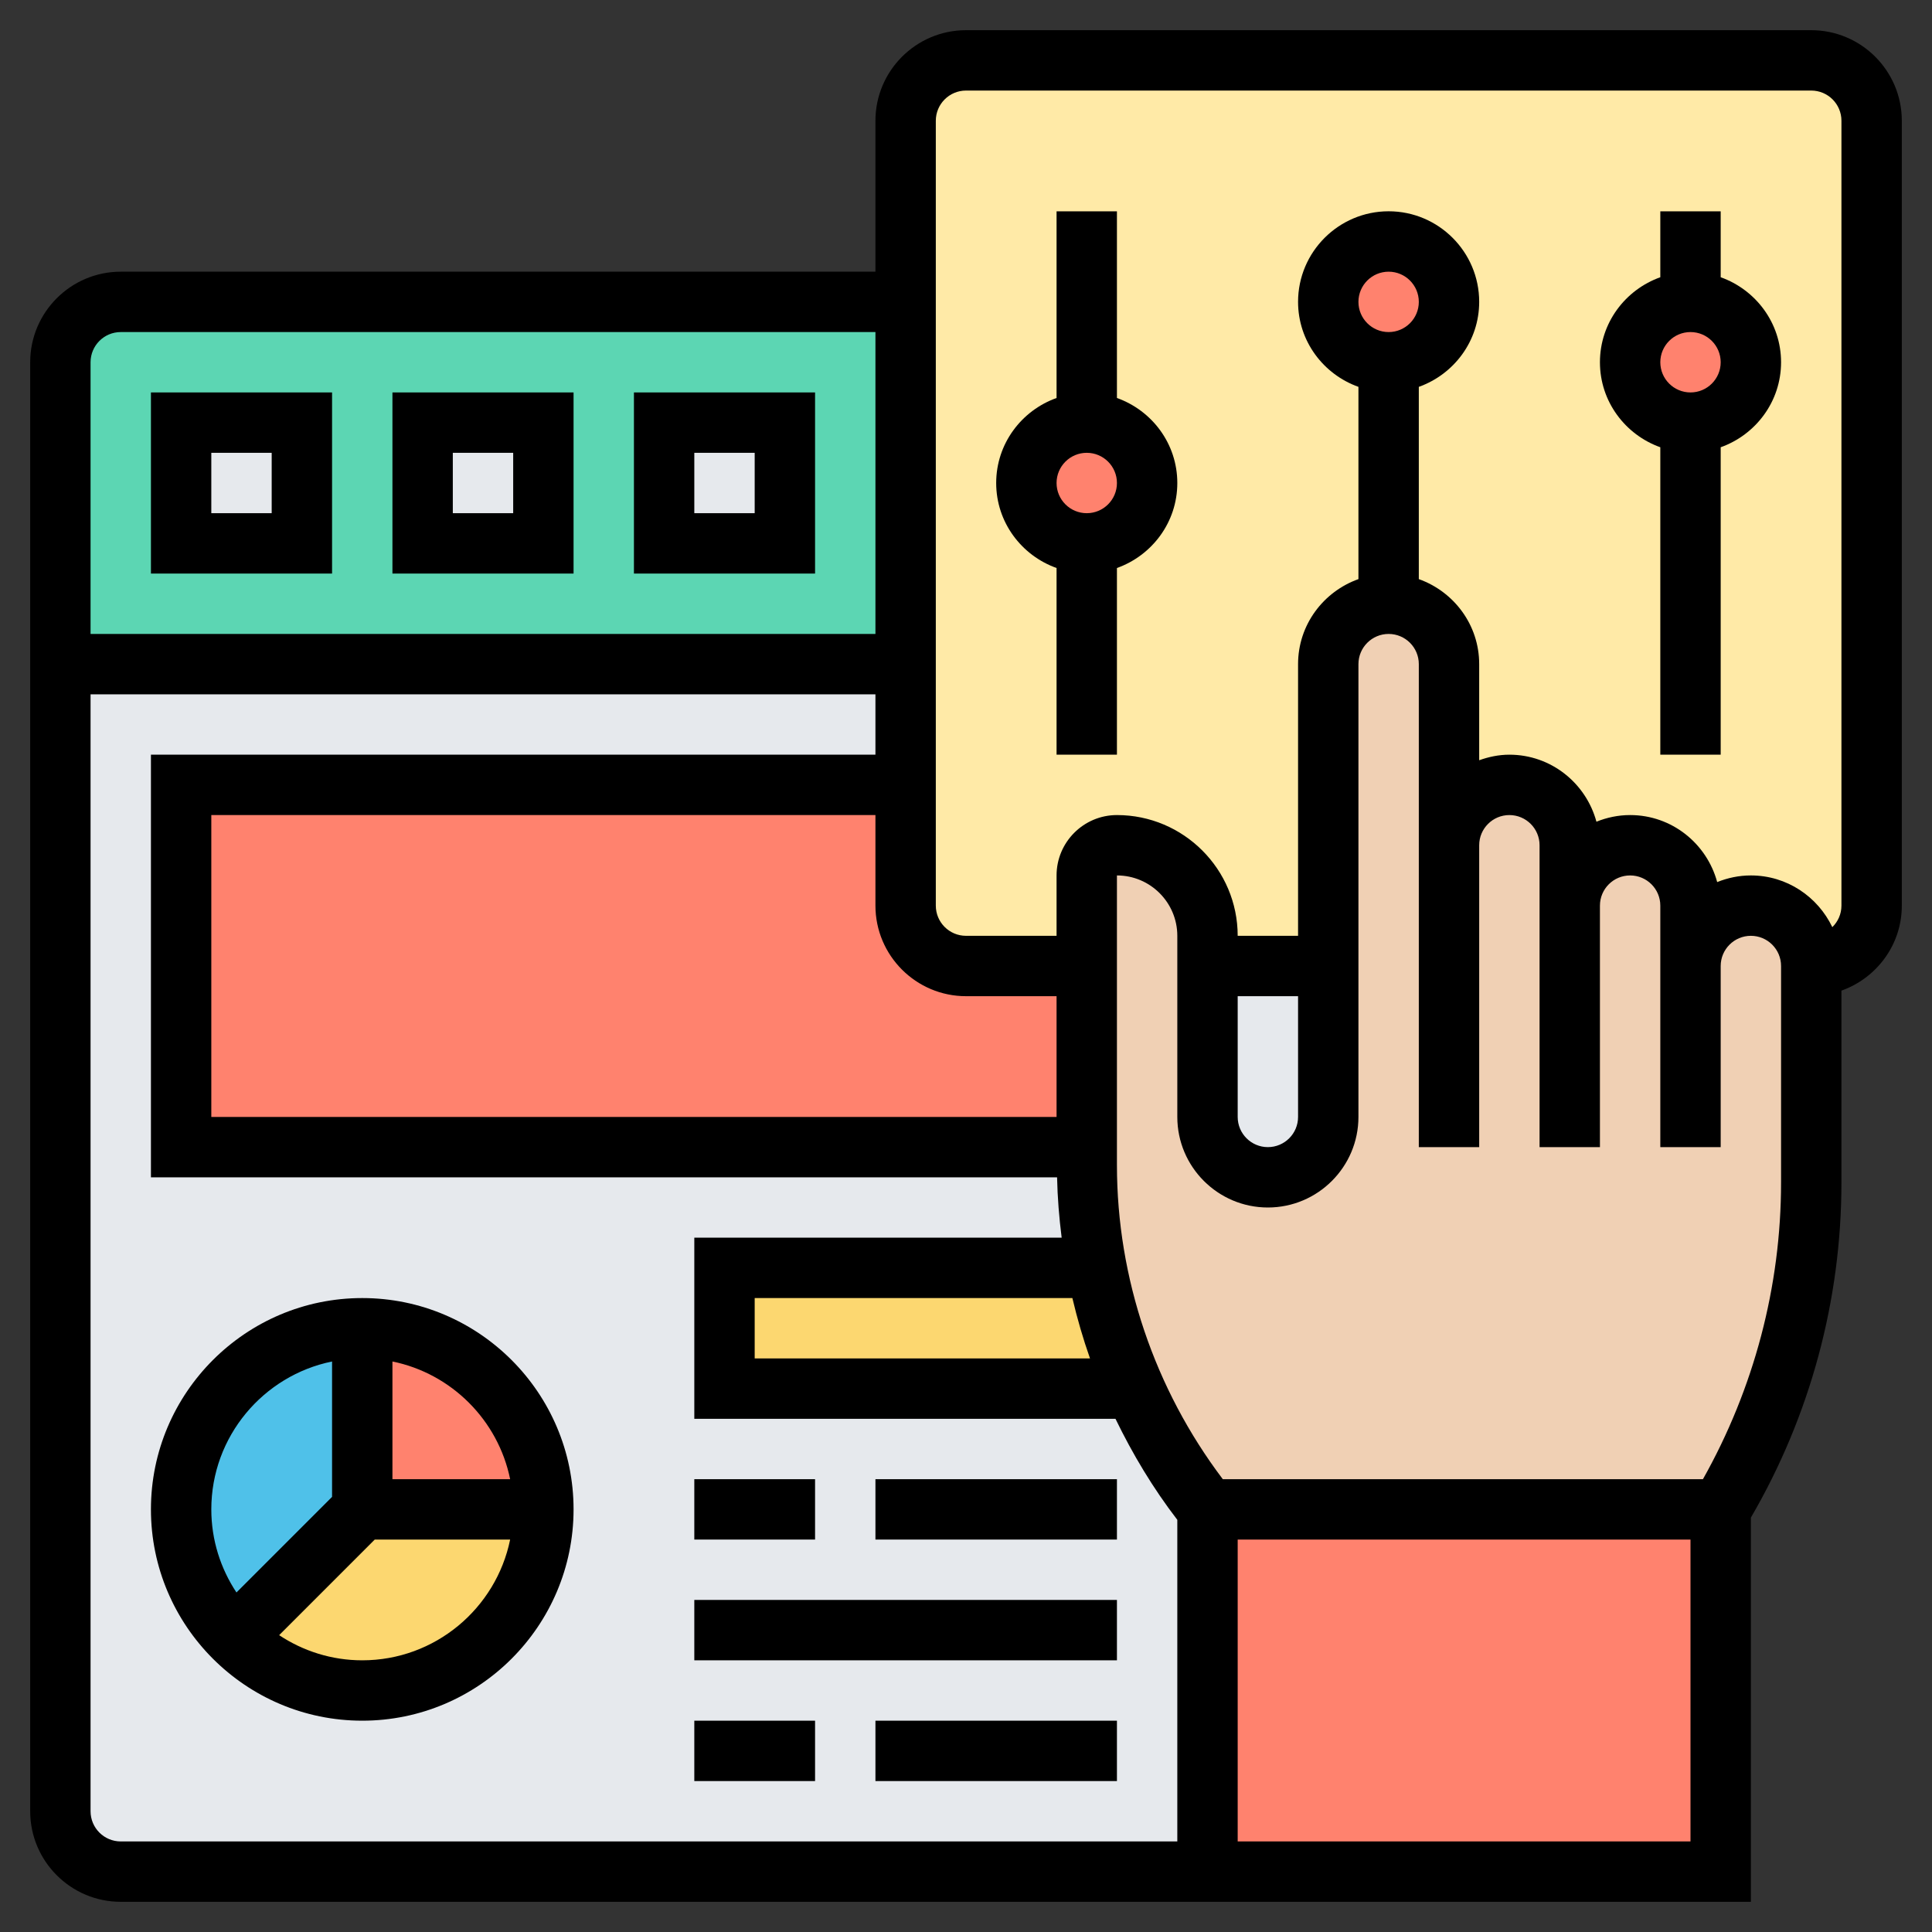
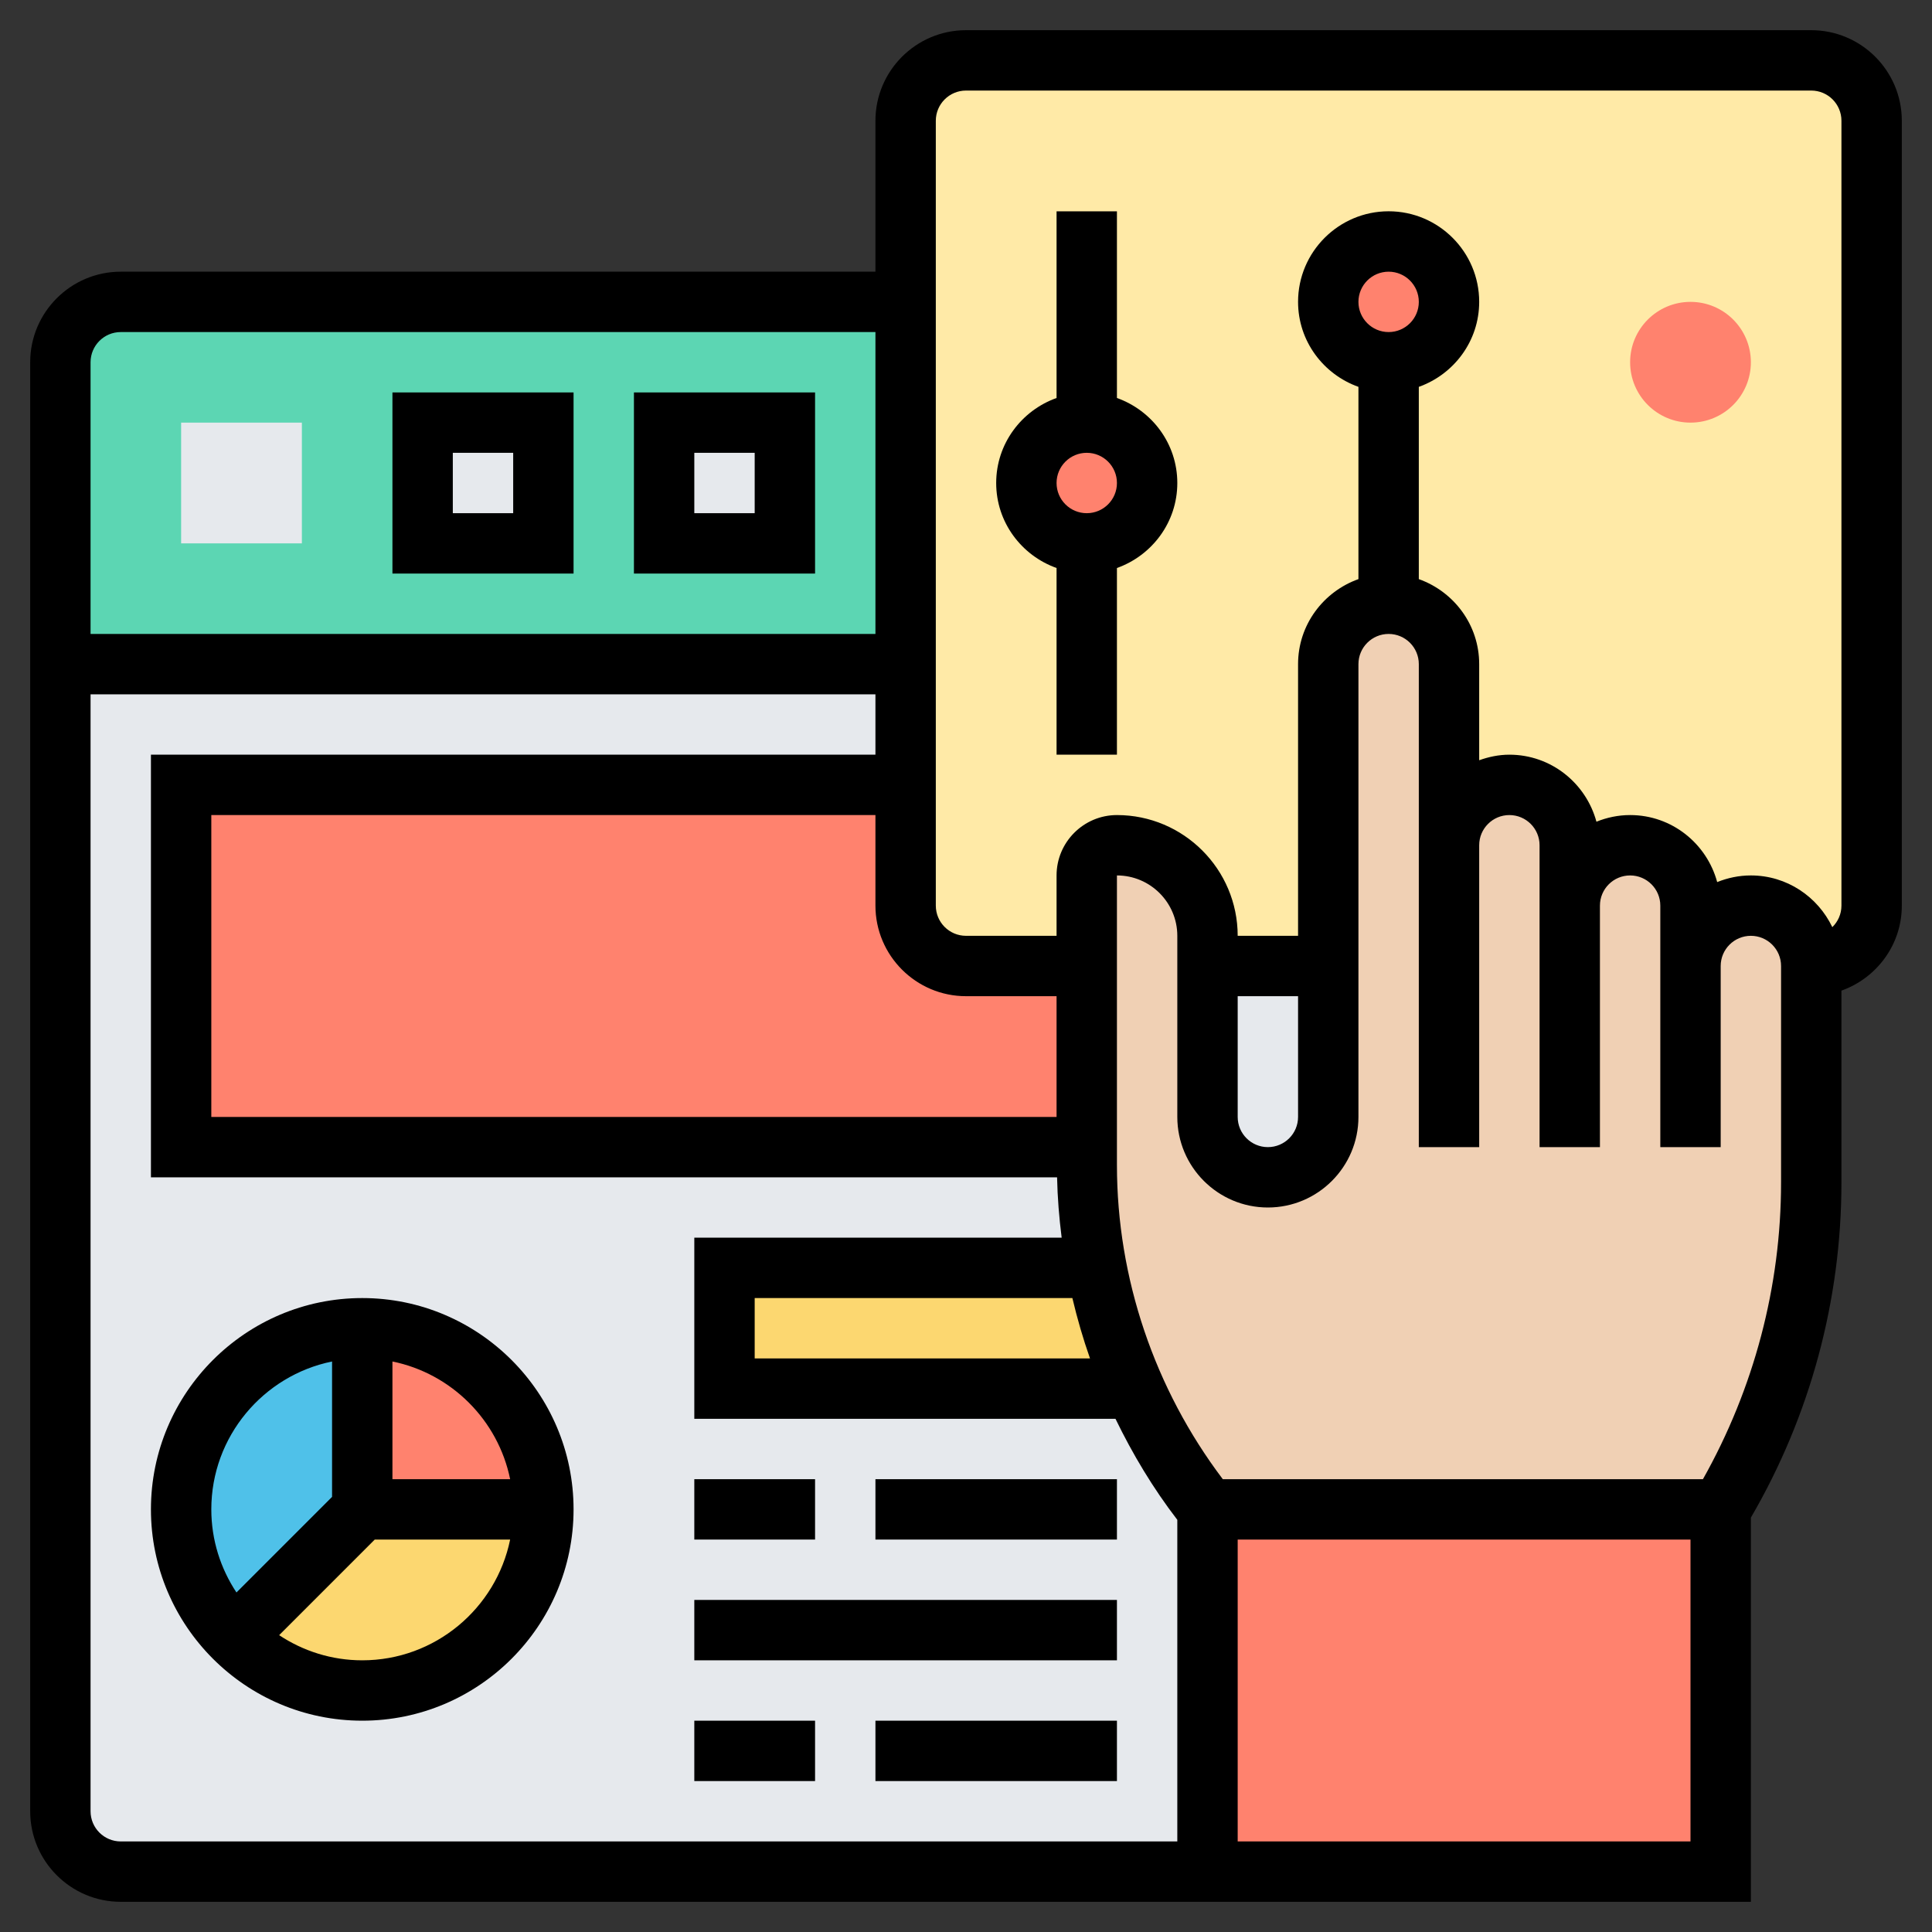
<svg xmlns="http://www.w3.org/2000/svg" id="_x33_0" enable-background="new 0 0 64 64" height="512" viewBox="0 0 64 64" width="512">
  <rect x="0" y="0" width="64" height="64" fill="#333333" stroke="none" />
  <g>
    <g>
      <g>
        <path d="m40 50h17v12h-17z" fill="#ff826e" />
      </g>
      <g>
        <path d="m44 32v5c0 1.1-.9 2-2 2-.55 0-1.05-.22-1.41-.59-.37-.36-.59-.86-.59-1.41v-5z" fill="#e6e9ed" />
      </g>
      <g>
        <path d="m40 50v12h-36c-1.1 0-2-.9-2-2v-38h28v4h-24v12h30v.6c0 1.15.11 2.29.32 3.4h-12.32v4h13.57c.63 1.42 1.44 2.77 2.43 4z" fill="#e6e9ed" />
      </g>
      <g>
        <path d="m37.57 46h-13.57v-4h12.32c.26 1.38.68 2.72 1.25 4z" fill="#fcd770" />
      </g>
      <g>
        <path d="m12 50h6c0 3.31-2.69 6-6 6-1.66 0-3.16-.67-4.24-1.76z" fill="#fcd770" />
      </g>
      <g>
        <path d="m12 44v6l-4.24 4.24c-1.09-1.08-1.76-2.58-1.76-4.24 0-3.31 2.69-6 6-6z" fill="#4fc1e9" />
      </g>
      <g>
        <path d="m18 50h-6v-6c3.31 0 6 2.69 6 6z" fill="#ff826e" />
      </g>
      <g>
        <path d="m36 32v6h-30v-12h24v4c0 1.1.9 2 2 2z" fill="#ff826e" />
      </g>
      <g>
        <path d="m30 10v12h-28v-10c0-1.1.9-2 2-2z" fill="#5cd6b3" />
      </g>
      <g>
        <path d="m22 14h4v4h-4z" fill="#e6e9ed" />
      </g>
      <g>
        <path d="m46 20c-.55 0-1.05.22-1.41.59-.37.36-.59.86-.59 1.41v10h-4v-1c0-1.66-1.34-3-3-3-.55 0-1 .45-1 1v3h-4c-1.1 0-2-.9-2-2v-4-4-12-6c0-1.1.9-2 2-2h28c1.1 0 2 .9 2 2v26c0 1.1-.9 2-2 2 0-.55-.22-1.05-.59-1.41-.36-.37-.86-.59-1.41-.59-1.1 0-2 .9-2 2v-2c0-1.1-.9-2-2-2-.55 0-1.05.22-1.41.59-.37.36-.59.86-.59 1.41v-2c0-1.1-.9-2-2-2-.55 0-1.05.22-1.41.59-.37.36-.59.86-.59 1.41v-6c0-1.1-.9-2-2-2z" fill="#ffeaa7" />
      </g>
      <g>
        <path d="m56 32c0-1.1.9-2 2-2 .55 0 1.05.22 1.41.59.37.36.59.86.59 1.41v7.17c0 3.81-1.04 7.56-3 10.83h-17c-.99-1.23-1.8-2.58-2.43-4-.57-1.28-.99-2.62-1.25-4-.21-1.11-.32-2.25-.32-3.4v-.6-6-3c0-.55.45-1 1-1 1.66 0 3 1.34 3 3v1 5c0 .55.22 1.05.59 1.41.36.37.86.59 1.41.59 1.1 0 2-.9 2-2v-5-10c0-.55.22-1.05.59-1.41.36-.37.86-.59 1.41-.59 1.1 0 2 .9 2 2v6c0-.55.22-1.05.59-1.41.36-.37.86-.59 1.41-.59 1.1 0 2 .9 2 2v2c0-.55.22-1.05.59-1.41.36-.37.86-.59 1.41-.59 1.1 0 2 .9 2 2z" fill="#f0d0b4" />
      </g>
      <g>
        <circle cx="56" cy="12" fill="#ff826e" r="2" />
      </g>
      <g>
        <circle cx="46" cy="10" fill="#ff826e" r="2" />
      </g>
      <g>
        <circle cx="36" cy="16" fill="#ff826e" r="2" />
      </g>
      <g>
        <path d="m14 14h4v4h-4z" fill="#e6e9ed" />
      </g>
      <g>
        <path d="m6 14h4v4h-4z" fill="#e6e9ed" />
      </g>
    </g>
    <g>
      <path d="m37 13.184v-6.184h-2v6.184c-1.161.414-2 1.514-2 2.816s.839 2.402 2 2.816v6.184h2v-6.184c1.161-.414 2-1.514 2-2.816s-.839-2.402-2-2.816zm-1 3.816c-.552 0-1-.448-1-1s.448-1 1-1 1 .448 1 1-.448 1-1 1z" />
-       <path d="m57 9.184v-2.184h-2v2.184c-1.161.414-2 1.514-2 2.816s.839 2.402 2 2.816v10.184h2v-10.184c1.161-.414 2-1.514 2-2.816s-.839-2.402-2-2.816zm-1 3.816c-.552 0-1-.448-1-1s.448-1 1-1 1 .448 1 1-.448 1-1 1z" />
      <path d="m60 1h-28c-1.654 0-3 1.346-3 3v5h-25c-1.654 0-3 1.346-3 3v48c0 1.654 1.346 3 3 3h54v-12.727c1.964-3.369 3-7.202 3-11.104v-6.353c1.161-.414 2-1.514 2-2.816v-26c0-1.654-1.346-3-3-3zm-28 32h3v4h-28v-10h22v3c0 1.654 1.346 3 3 3zm-29-21c0-.552.448-1 1-1h25v10h-26zm36 49h-35c-.552 0-1-.448-1-1v-37h26v2h-24v14h30.017c.014.671.068 1.337.152 2h-12.169v6h13.952c.57 1.176 1.246 2.303 2.048 3.346zm-3.476-18c.16.677.353 1.345.584 2h-11.108v-2zm20.476 18h-15v-10h15zm3-21.831c0 3.448-.9 6.832-2.588 9.831h-15.905c-2.258-2.985-3.507-6.656-3.507-10.403v-9.597c1.103 0 2 .897 2 2v6c0 1.654 1.346 3 3 3s3-1.346 3-3v-15c0-.552.448-1 1-1s1 .448 1 1v16h2v-10c0-.552.448-1 1-1s1 .448 1 1v10h2v-8c0-.552.448-1 1-1s1 .448 1 1v8h2v-6c0-.552.448-1 1-1s1 .448 1 1zm-18-2.169v-4h2v4c0 .552-.448 1-1 1s-1-.448-1-1zm4-27c0-.552.448-1 1-1s1 .448 1 1-.448 1-1 1-1-.448-1-1zm16 20c0 .28-.116.531-.302.713-.483-1.009-1.506-1.713-2.698-1.713-.395 0-.77.081-1.116.22-.345-1.275-1.501-2.22-2.884-2.22-.395 0-.77.081-1.116.22-.345-1.275-1.501-2.22-2.884-2.22-.352 0-.686.072-1 .184v-3.184c0-1.302-.839-2.402-2-2.816v-6.369c1.161-.414 2-1.514 2-2.816 0-1.654-1.346-3-3-3s-3 1.346-3 3c0 1.302.839 2.402 2 2.816v6.369c-1.161.414-2 1.514-2 2.816v9h-2c0-2.206-1.794-4-4-4-1.103 0-2 .897-2 2v2h-3c-.552 0-1-.448-1-1v-26c0-.552.448-1 1-1h28c.552 0 1 .448 1 1z" />
      <path d="m12 43c-3.859 0-7 3.141-7 7s3.141 7 7 7 7-3.141 7-7-3.141-7-7-7zm-5 7c0-2.414 1.721-4.434 4-4.899v4.485l-3.167 3.167c-.524-.791-.833-1.736-.833-2.753zm5 5c-1.017 0-1.962-.309-2.753-.833l3.167-3.167h4.485c-.465 2.279-2.485 4-4.899 4zm1-6v-3.899c1.956.399 3.5 1.943 3.899 3.899z" />
      <path d="m23 49h4v2h-4z" />
      <path d="m29 49h8v2h-8z" />
      <path d="m23 57h4v2h-4z" />
      <path d="m29 57h8v2h-8z" />
      <path d="m23 53h14v2h-14z" />
-       <path d="m5 19h6v-6h-6zm2-4h2v2h-2z" />
      <path d="m13 19h6v-6h-6zm2-4h2v2h-2z" />
      <path d="m21 19h6v-6h-6zm2-4h2v2h-2z" />
    </g>
  </g>
</svg>